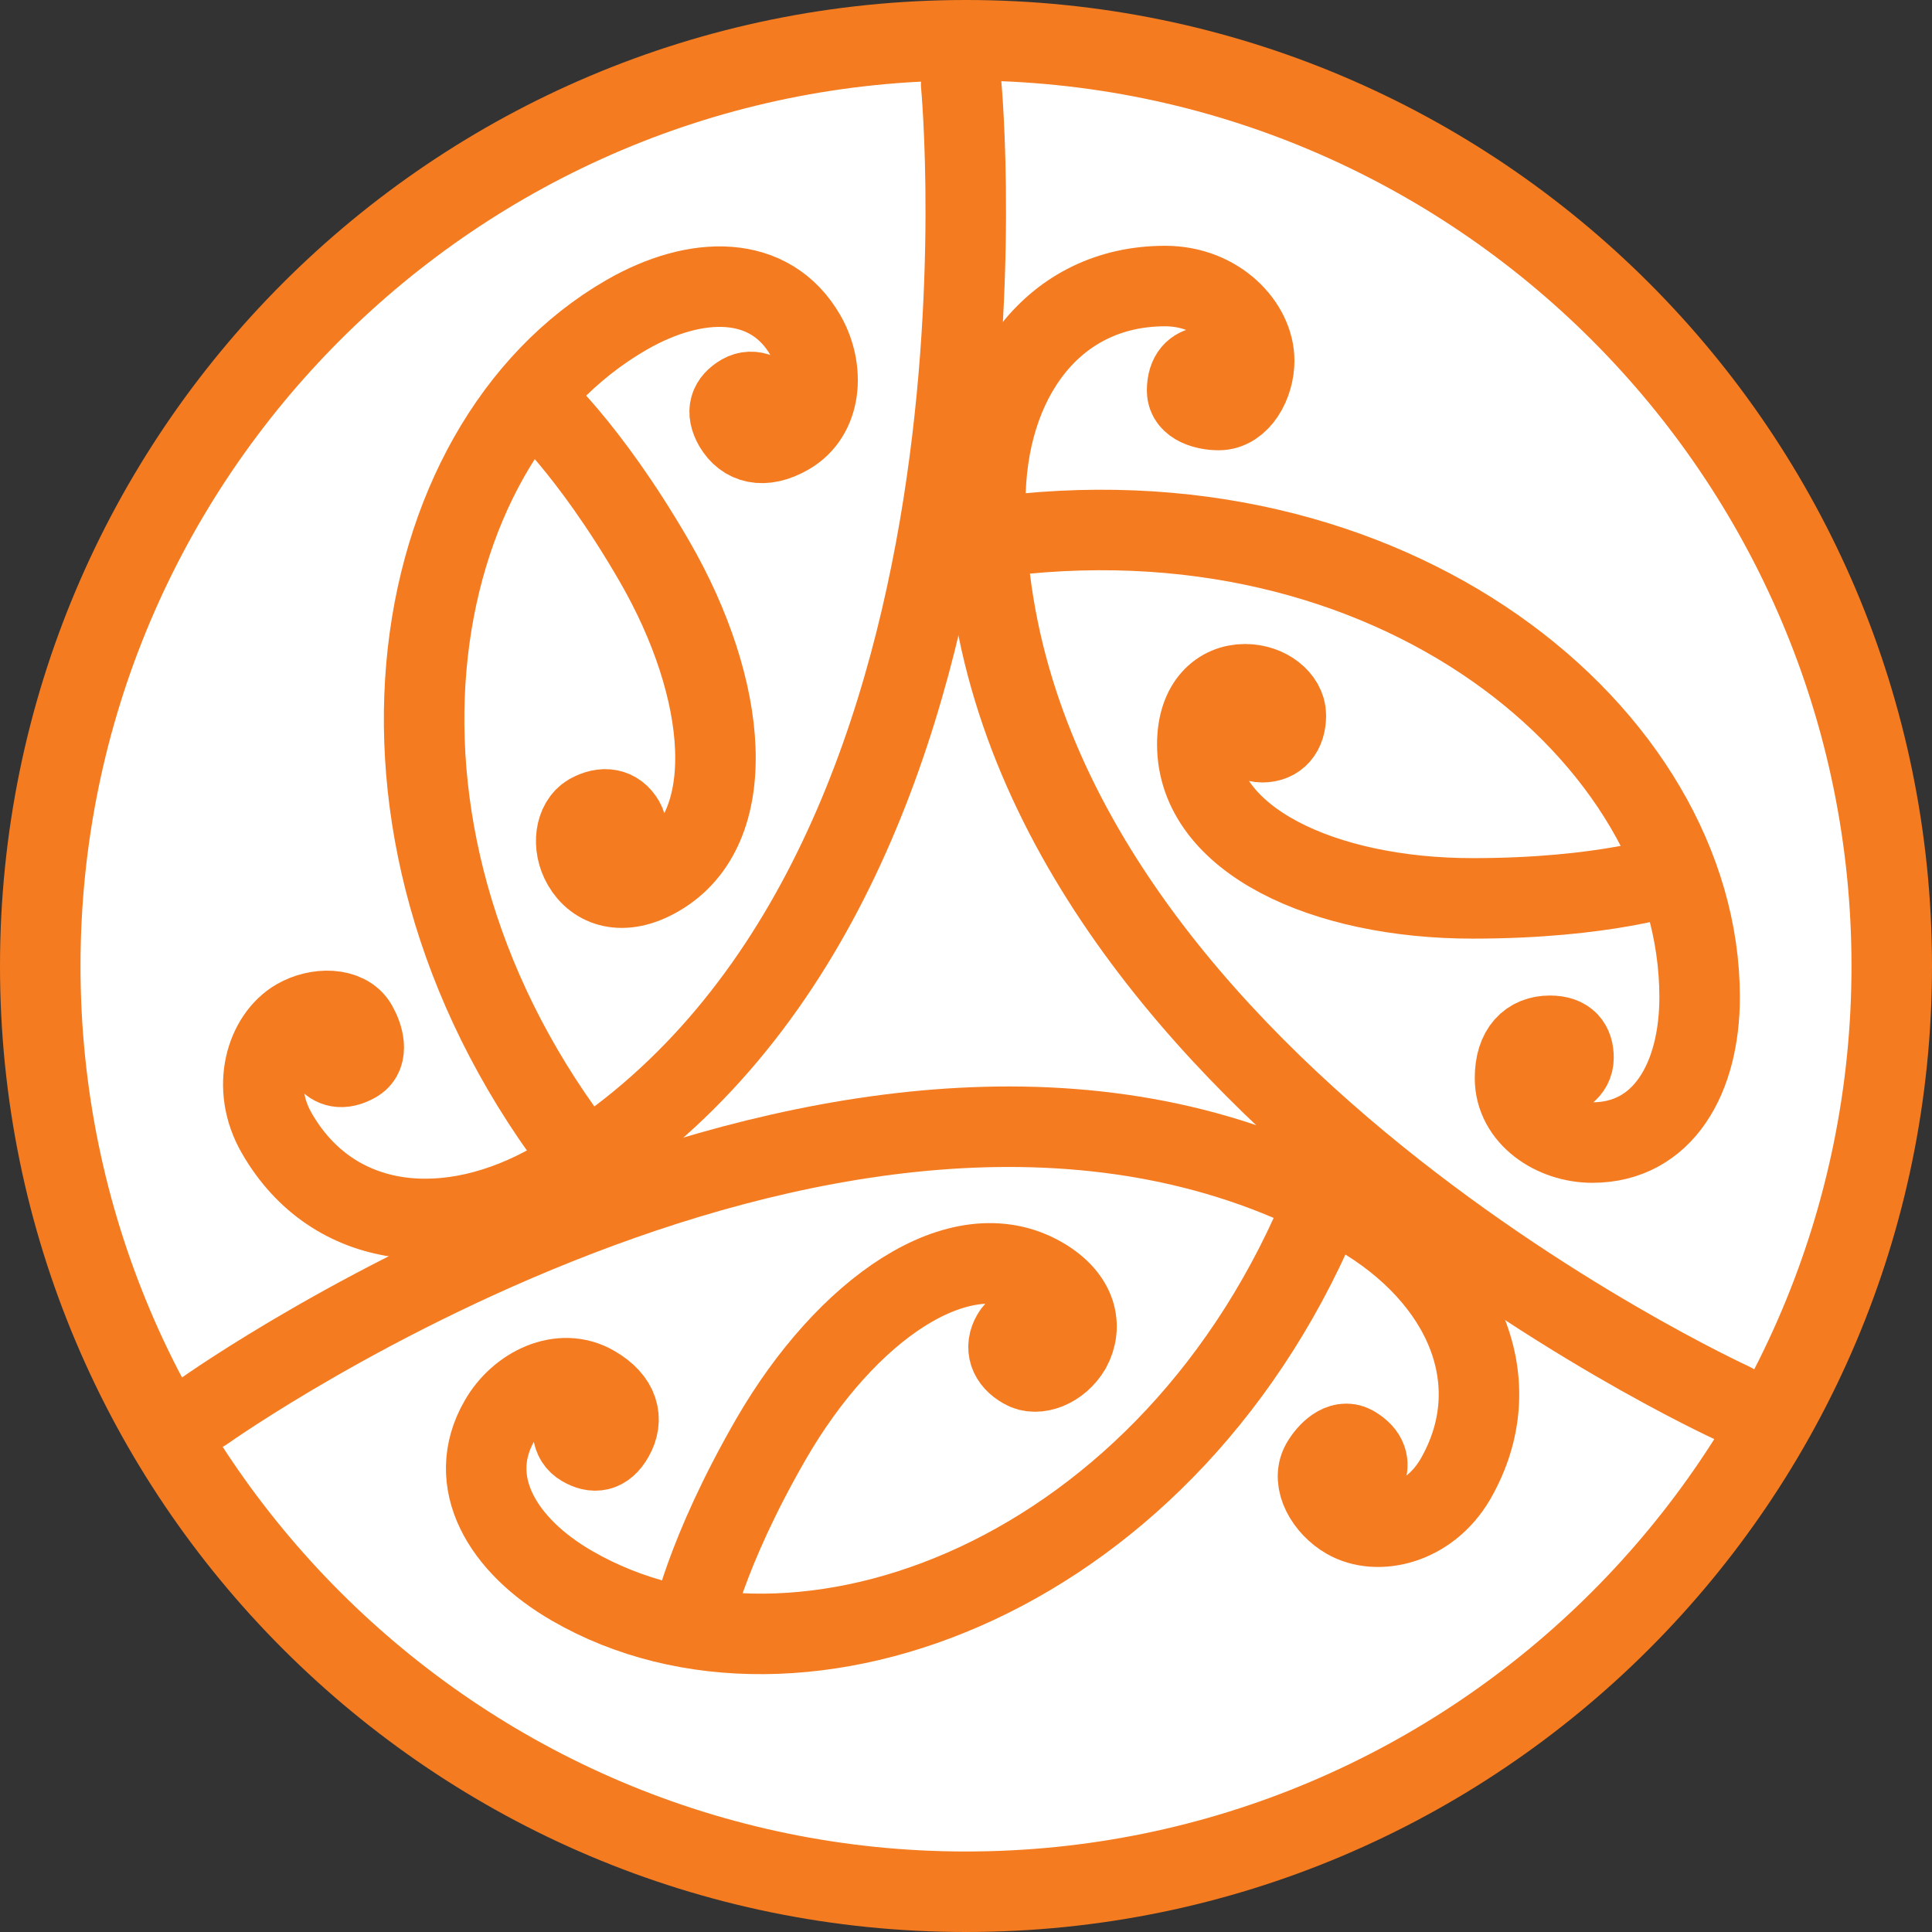
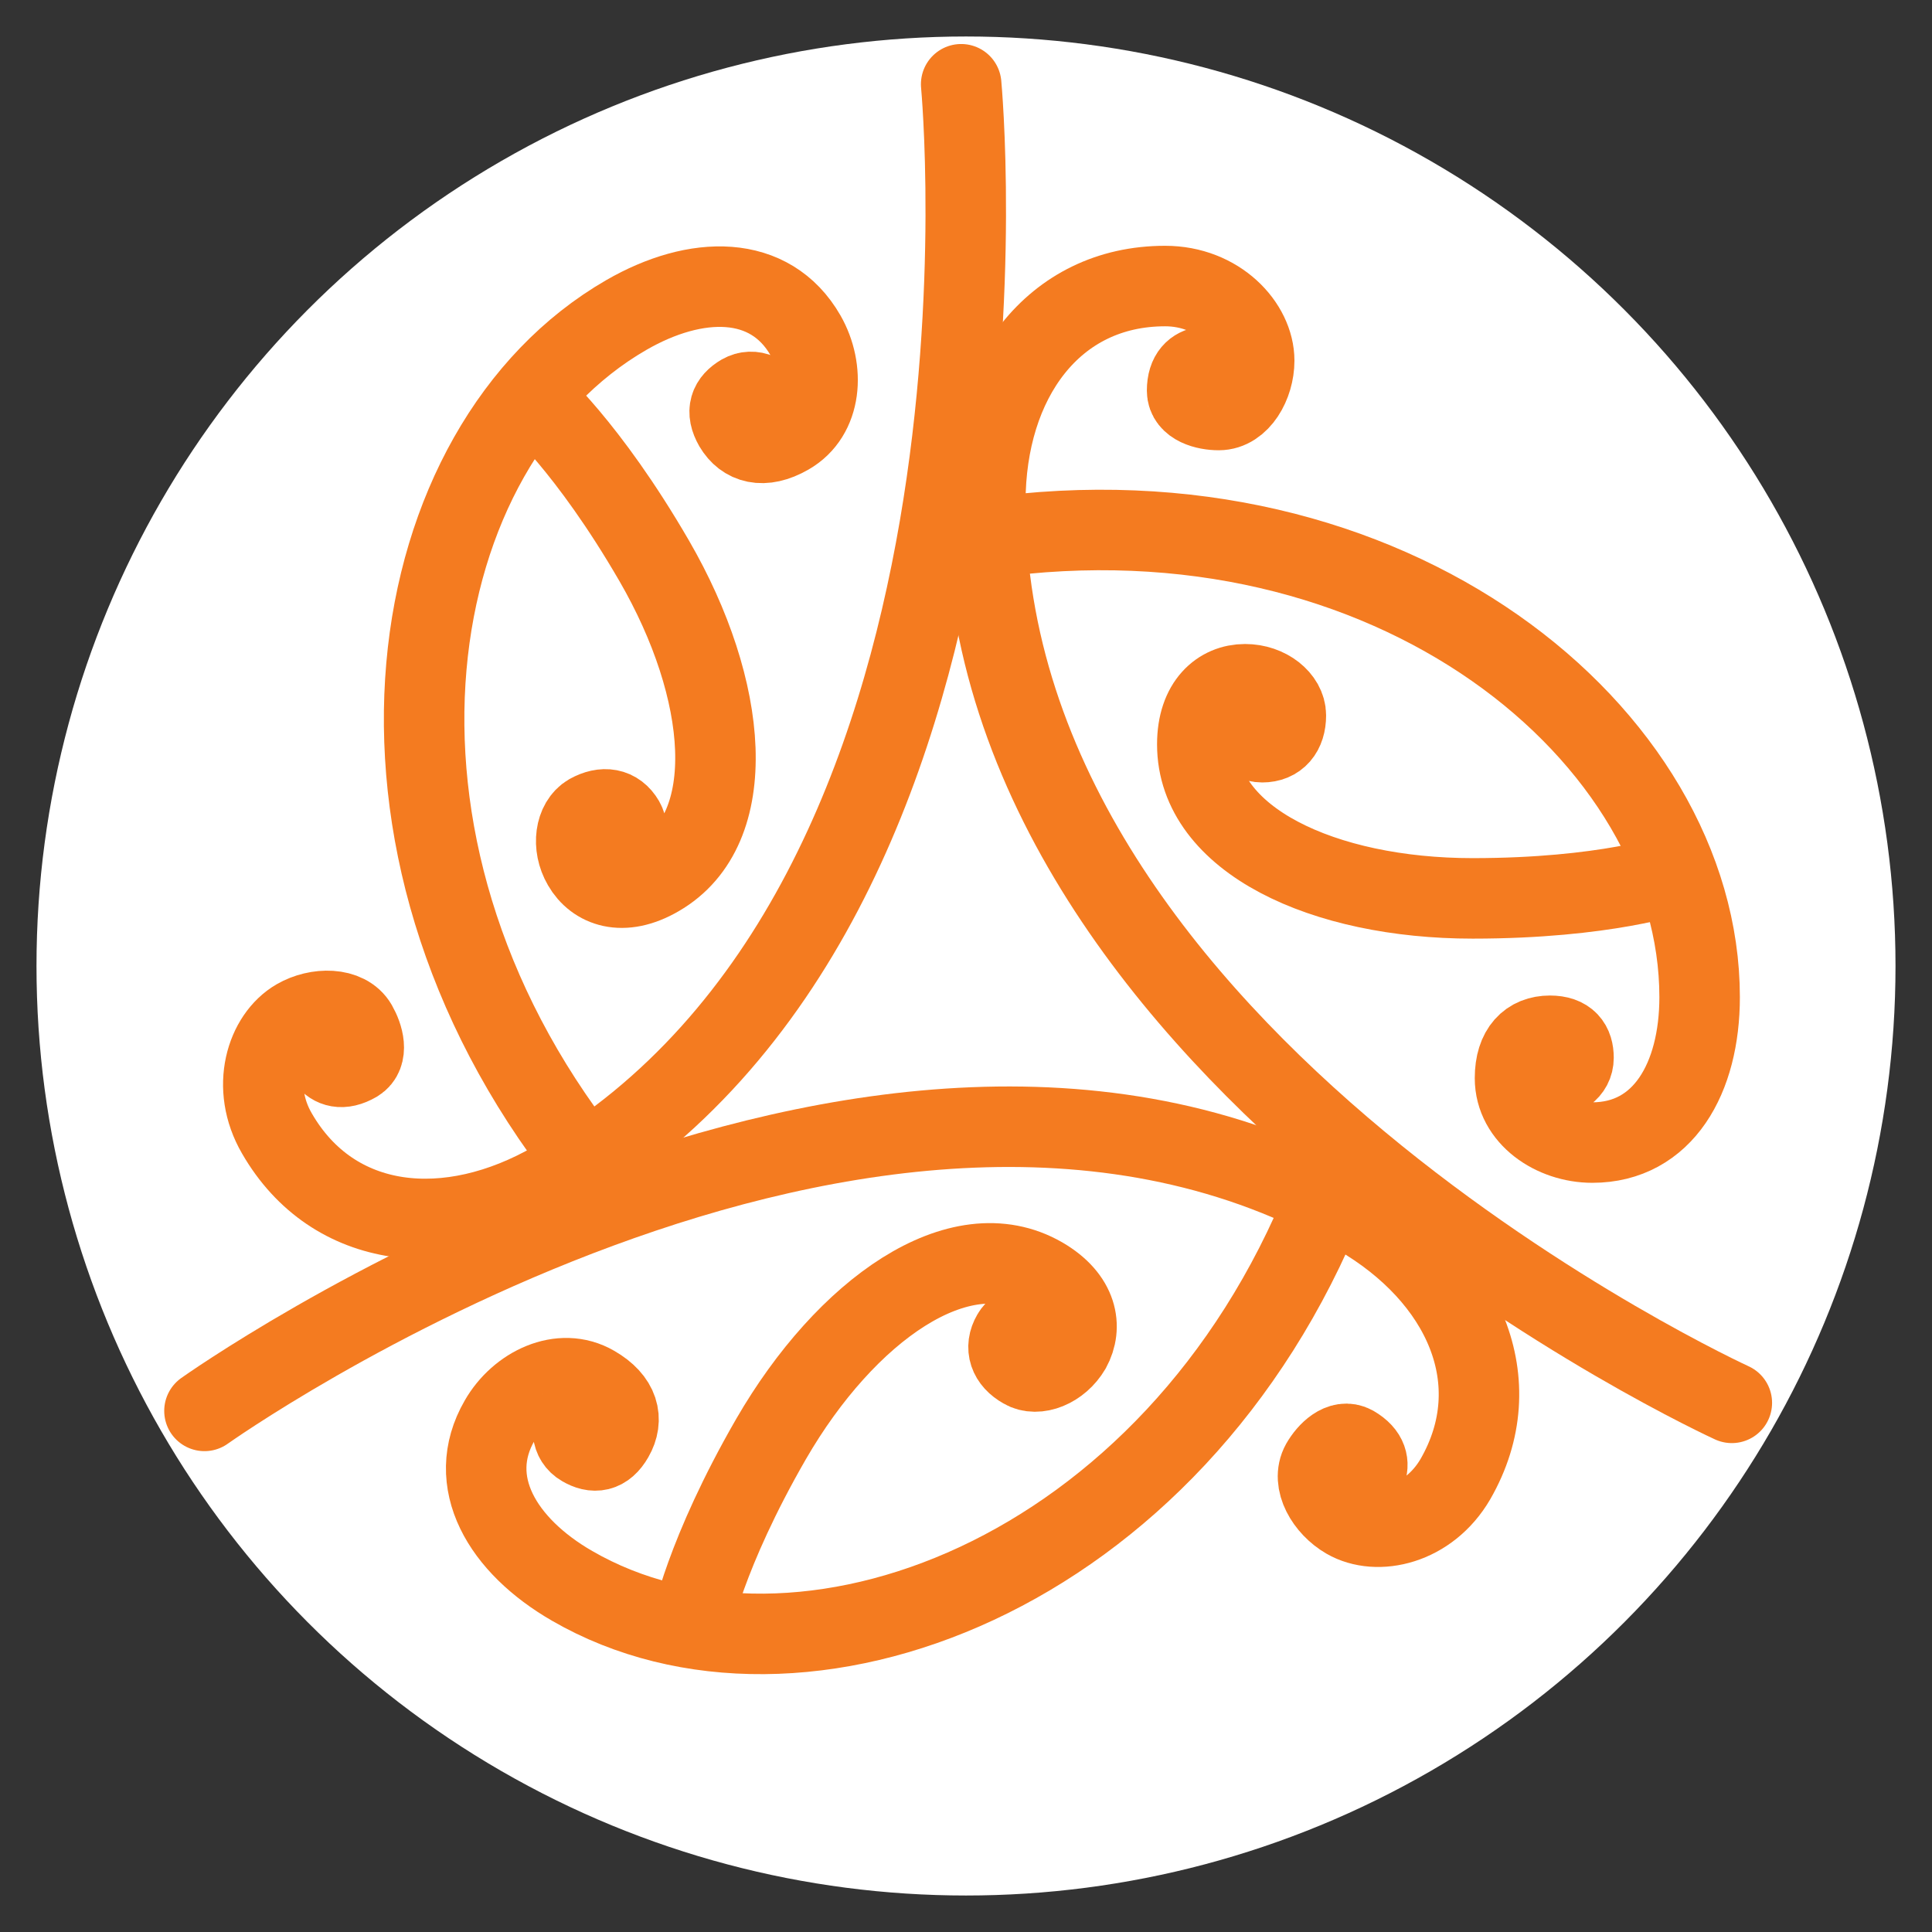
<svg xmlns="http://www.w3.org/2000/svg" version="1.1" x="0px" y="0px" width="36px" height="36px" viewBox="0 0 36 36" enable-background="new 0 0 36 36" xml:space="preserve">
  <rect x="0" y="0" width="36" height="36" fill="#333333" stroke="none" />
  <g id="Old" display="none">
</g>
  <g id="Redraw">
    <circle fill="#FFFFFF" cx="18" cy="18" r="17.32" />
    <g>
-       <path fill="#F47B20" d="M18,1.5c9.1,0,16.5,7.4,16.5,16.5S27.1,34.5,18,34.5S1.5,27.1,1.5,18S8.9,1.5,18,1.5 M18,0    C8.06,0,0,8.06,0,18c0,9.94,8.06,18,18,18c9.94,0,18-8.06,18-18C36,8.06,27.94,0,18,0L18,0z" />
-     </g>
+       </g>
    <g>
      <path fill="none" stroke="#F47B20" stroke-width="1.5" stroke-linecap="round" stroke-linejoin="round" stroke-miterlimit="10" d="    M32.27,26.14c0,0-13.91-6.36-13.91-16.78c0-2.27,1.26-4.03,3.35-4.03c0.99,0,1.66,0.73,1.66,1.39c0,0.44-0.27,0.92-0.66,0.92    c-0.24,0-0.59-0.09-0.59-0.36c0-0.63,0.62-0.42,0.62-0.42" />
      <path fill="none" stroke="#F47B20" stroke-width="1.5" stroke-linecap="round" stroke-linejoin="round" stroke-miterlimit="10" d="    M31.2,16.29c0,0-1.28,0.45-3.76,0.45c-2.78,0-5.13-1.09-5.13-2.87c0-0.77,0.43-1.12,0.89-1.12c0.42,0,0.76,0.28,0.76,0.58    c0,0.31-0.16,0.5-0.44,0.5c-0.25,0-0.31-0.24-0.31-0.24" />
      <path fill="none" stroke="#F47B20" stroke-width="1.5" stroke-linecap="round" stroke-linejoin="round" stroke-miterlimit="10" d="    M18.38,10.03c7.55-1.08,13.29,3.68,13.29,8.55c0,1.51-0.68,2.71-2,2.71c-0.72,0-1.44-0.48-1.44-1.2c0-0.54,0.27-0.79,0.65-0.79    c0.33,0,0.44,0.17,0.44,0.41s-0.22,0.38-0.48,0.38" />
    </g>
    <g>
      <path fill="none" stroke="#F47B20" stroke-width="1.5" stroke-linecap="round" stroke-linejoin="round" stroke-miterlimit="10" d="    M17.91,1.57c0,0,1.45,15.22-7.58,20.44c-1.97,1.14-4.12,0.93-5.17-0.89c-0.5-0.86-0.2-1.8,0.37-2.13    c0.38-0.22,0.93-0.22,1.12,0.11c0.12,0.21,0.22,0.55-0.01,0.69c-0.55,0.32-0.67-0.32-0.67-0.32" />
      <path fill="none" stroke="#F47B20" stroke-width="1.5" stroke-linecap="round" stroke-linejoin="round" stroke-miterlimit="10" d="    M9.92,7.42c0,0,1.03,0.89,2.27,3.03c1.39,2.4,1.62,4.99,0.08,5.88c-0.67,0.39-1.18,0.19-1.41-0.21c-0.21-0.36-0.14-0.8,0.12-0.95    c0.27-0.15,0.51-0.11,0.65,0.13c0.12,0.21-0.05,0.39-0.05,0.39" />
      <path fill="none" stroke="#F47B20" stroke-width="1.5" stroke-linecap="round" stroke-linejoin="round" stroke-miterlimit="10" d="    M10.91,21.65c-4.71-6-3.45-13.35,0.76-15.78c1.3-0.75,2.68-0.77,3.34,0.38c0.36,0.63,0.31,1.49-0.32,1.85    c-0.47,0.27-0.82,0.16-1.01-0.16c-0.16-0.28-0.08-0.46,0.14-0.59c0.21-0.12,0.44,0,0.57,0.23" />
    </g>
    <g>
      <path fill="none" stroke="#F47B20" stroke-width="1.5" stroke-linecap="round" stroke-linejoin="round" stroke-miterlimit="10" d="    M3.81,26.29c0,0,12.46-8.87,21.49-3.65c1.97,1.14,2.86,3.11,1.82,4.92c-0.5,0.86-1.46,1.07-2.03,0.74    c-0.38-0.22-0.66-0.69-0.47-1.03c0.12-0.21,0.37-0.46,0.6-0.33c0.55,0.32,0.05,0.74,0.05,0.74" />
      <path fill="none" stroke="#F47B20" stroke-width="1.5" stroke-linecap="round" stroke-linejoin="round" stroke-miterlimit="10" d="    M12.88,30.29c0,0,0.25-1.33,1.49-3.48c1.39-2.4,3.51-3.9,5.05-3.01c0.67,0.39,0.75,0.93,0.53,1.33c-0.21,0.36-0.63,0.52-0.88,0.37    c-0.27-0.15-0.35-0.39-0.21-0.63c0.12-0.21,0.36-0.15,0.36-0.15" />
      <path fill="none" stroke="#F47B20" stroke-width="1.5" stroke-linecap="round" stroke-linejoin="round" stroke-miterlimit="10" d="    M24.71,22.32c-2.84,7.08-9.83,9.67-14.05,7.23c-1.3-0.75-2.01-1.94-1.35-3.08c0.36-0.63,1.14-1.01,1.76-0.65    c0.47,0.27,0.55,0.63,0.36,0.96c-0.16,0.28-0.36,0.3-0.58,0.17c-0.21-0.12-0.22-0.38-0.09-0.61" />
    </g>
  </g>
  <g id="Layer_3">
</g>
</svg>